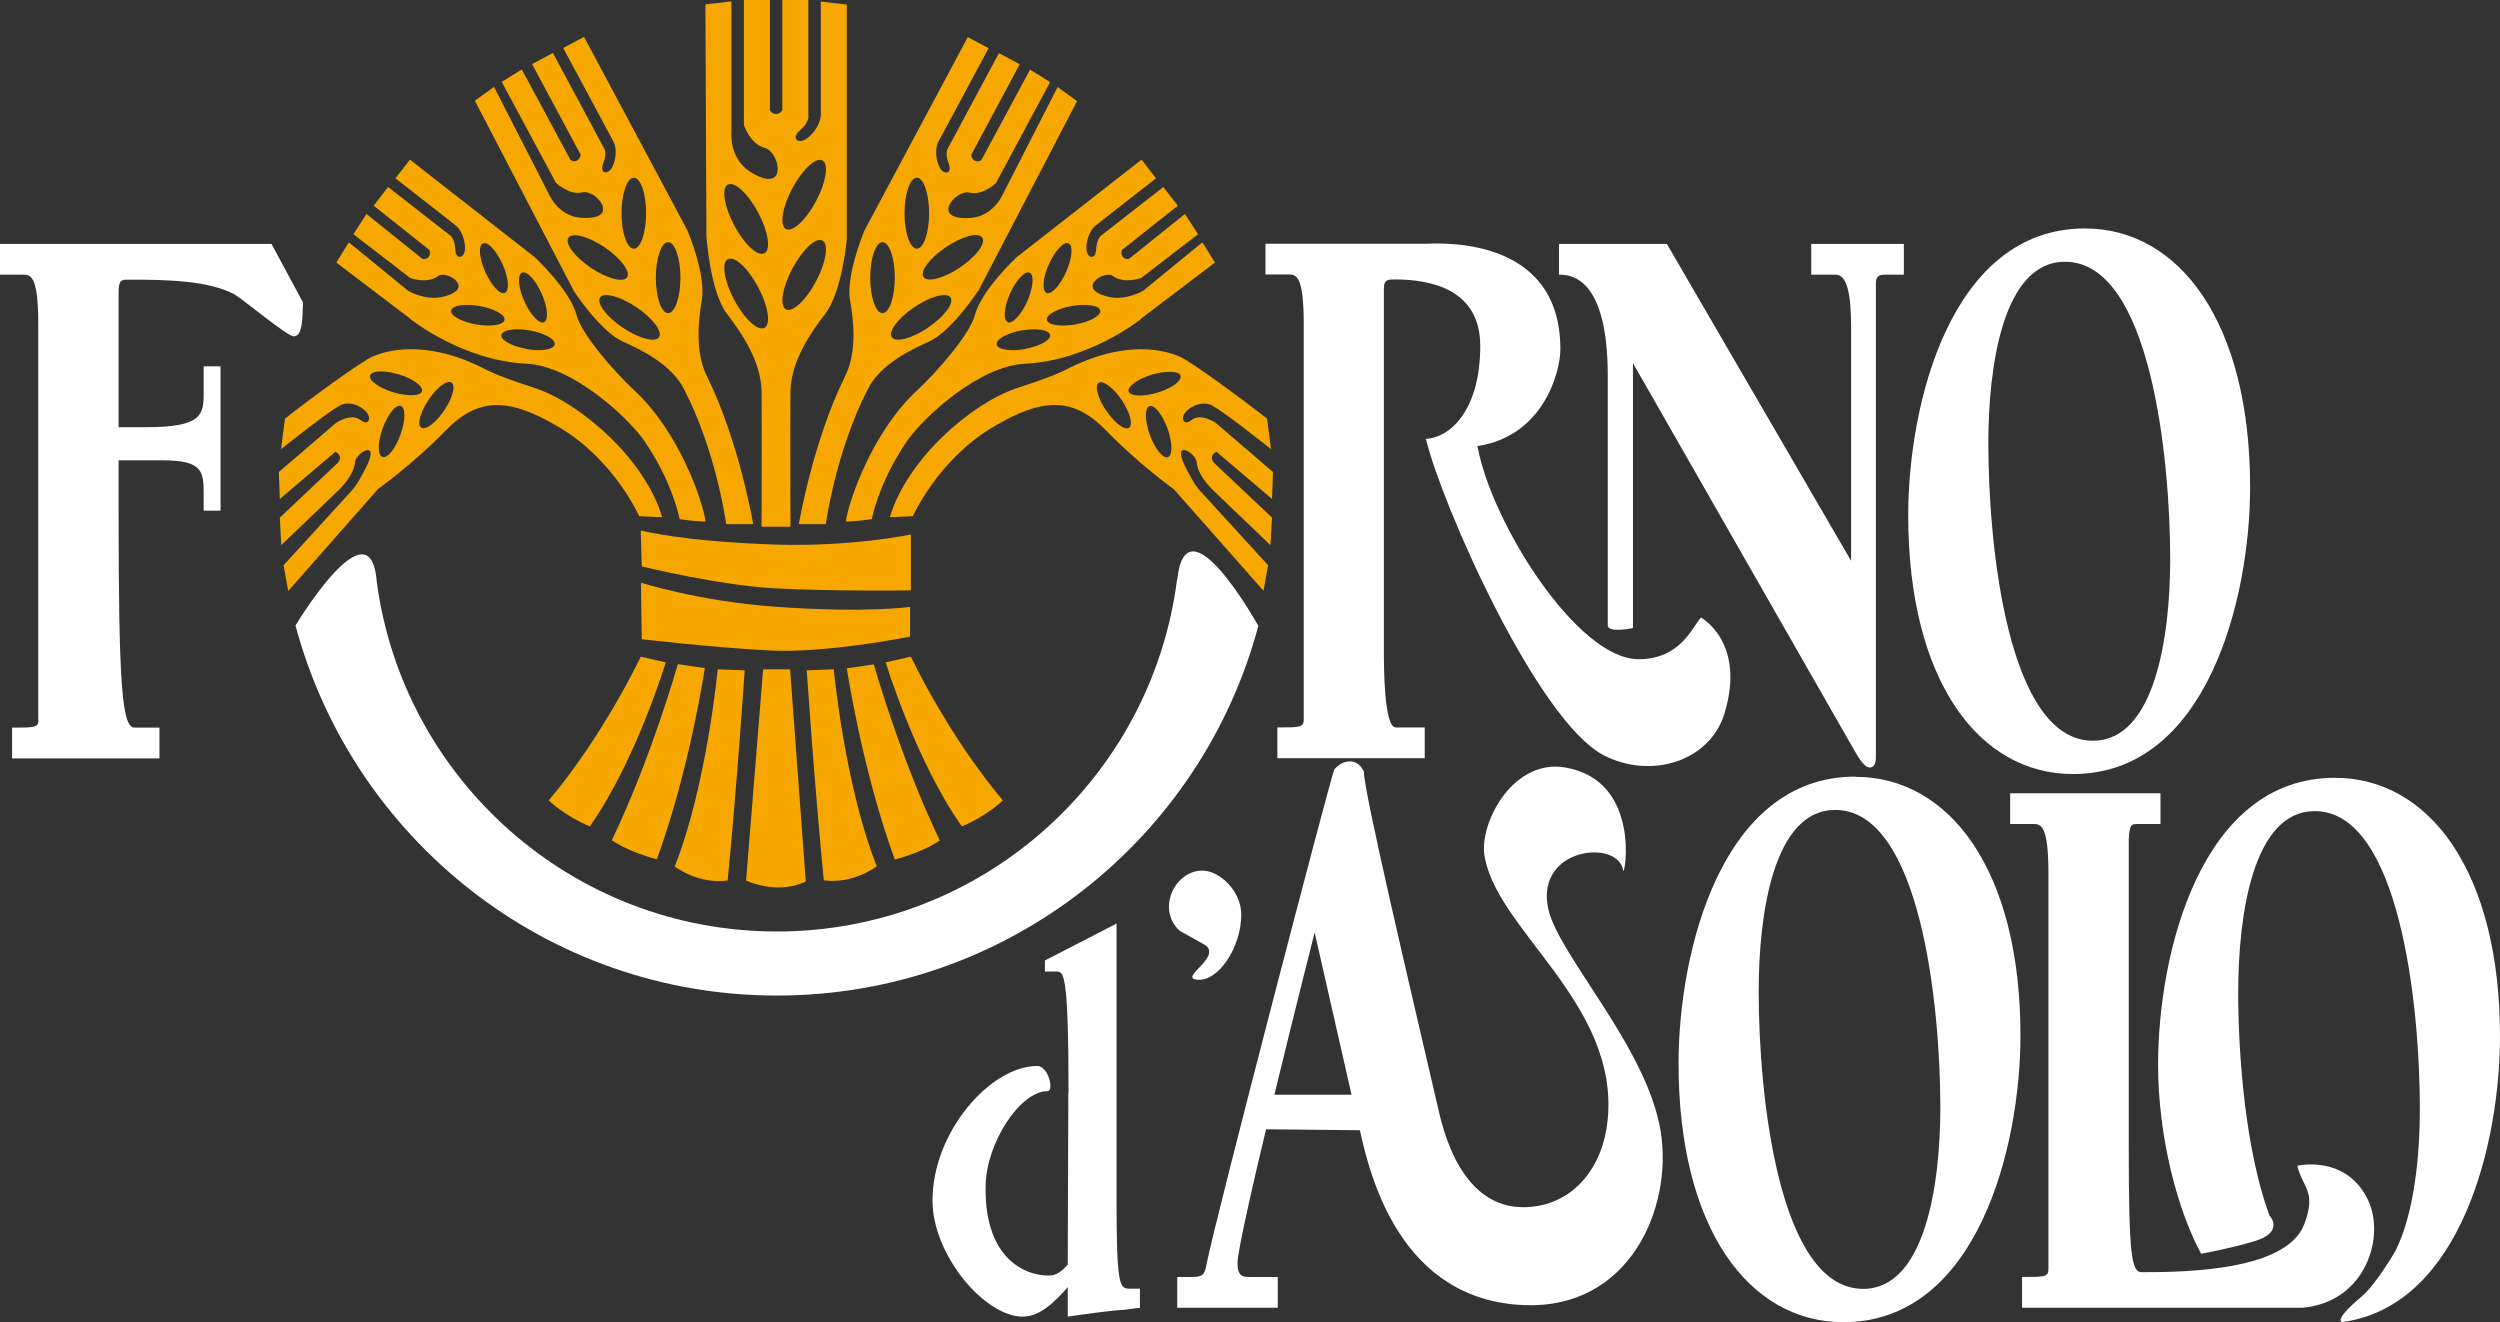
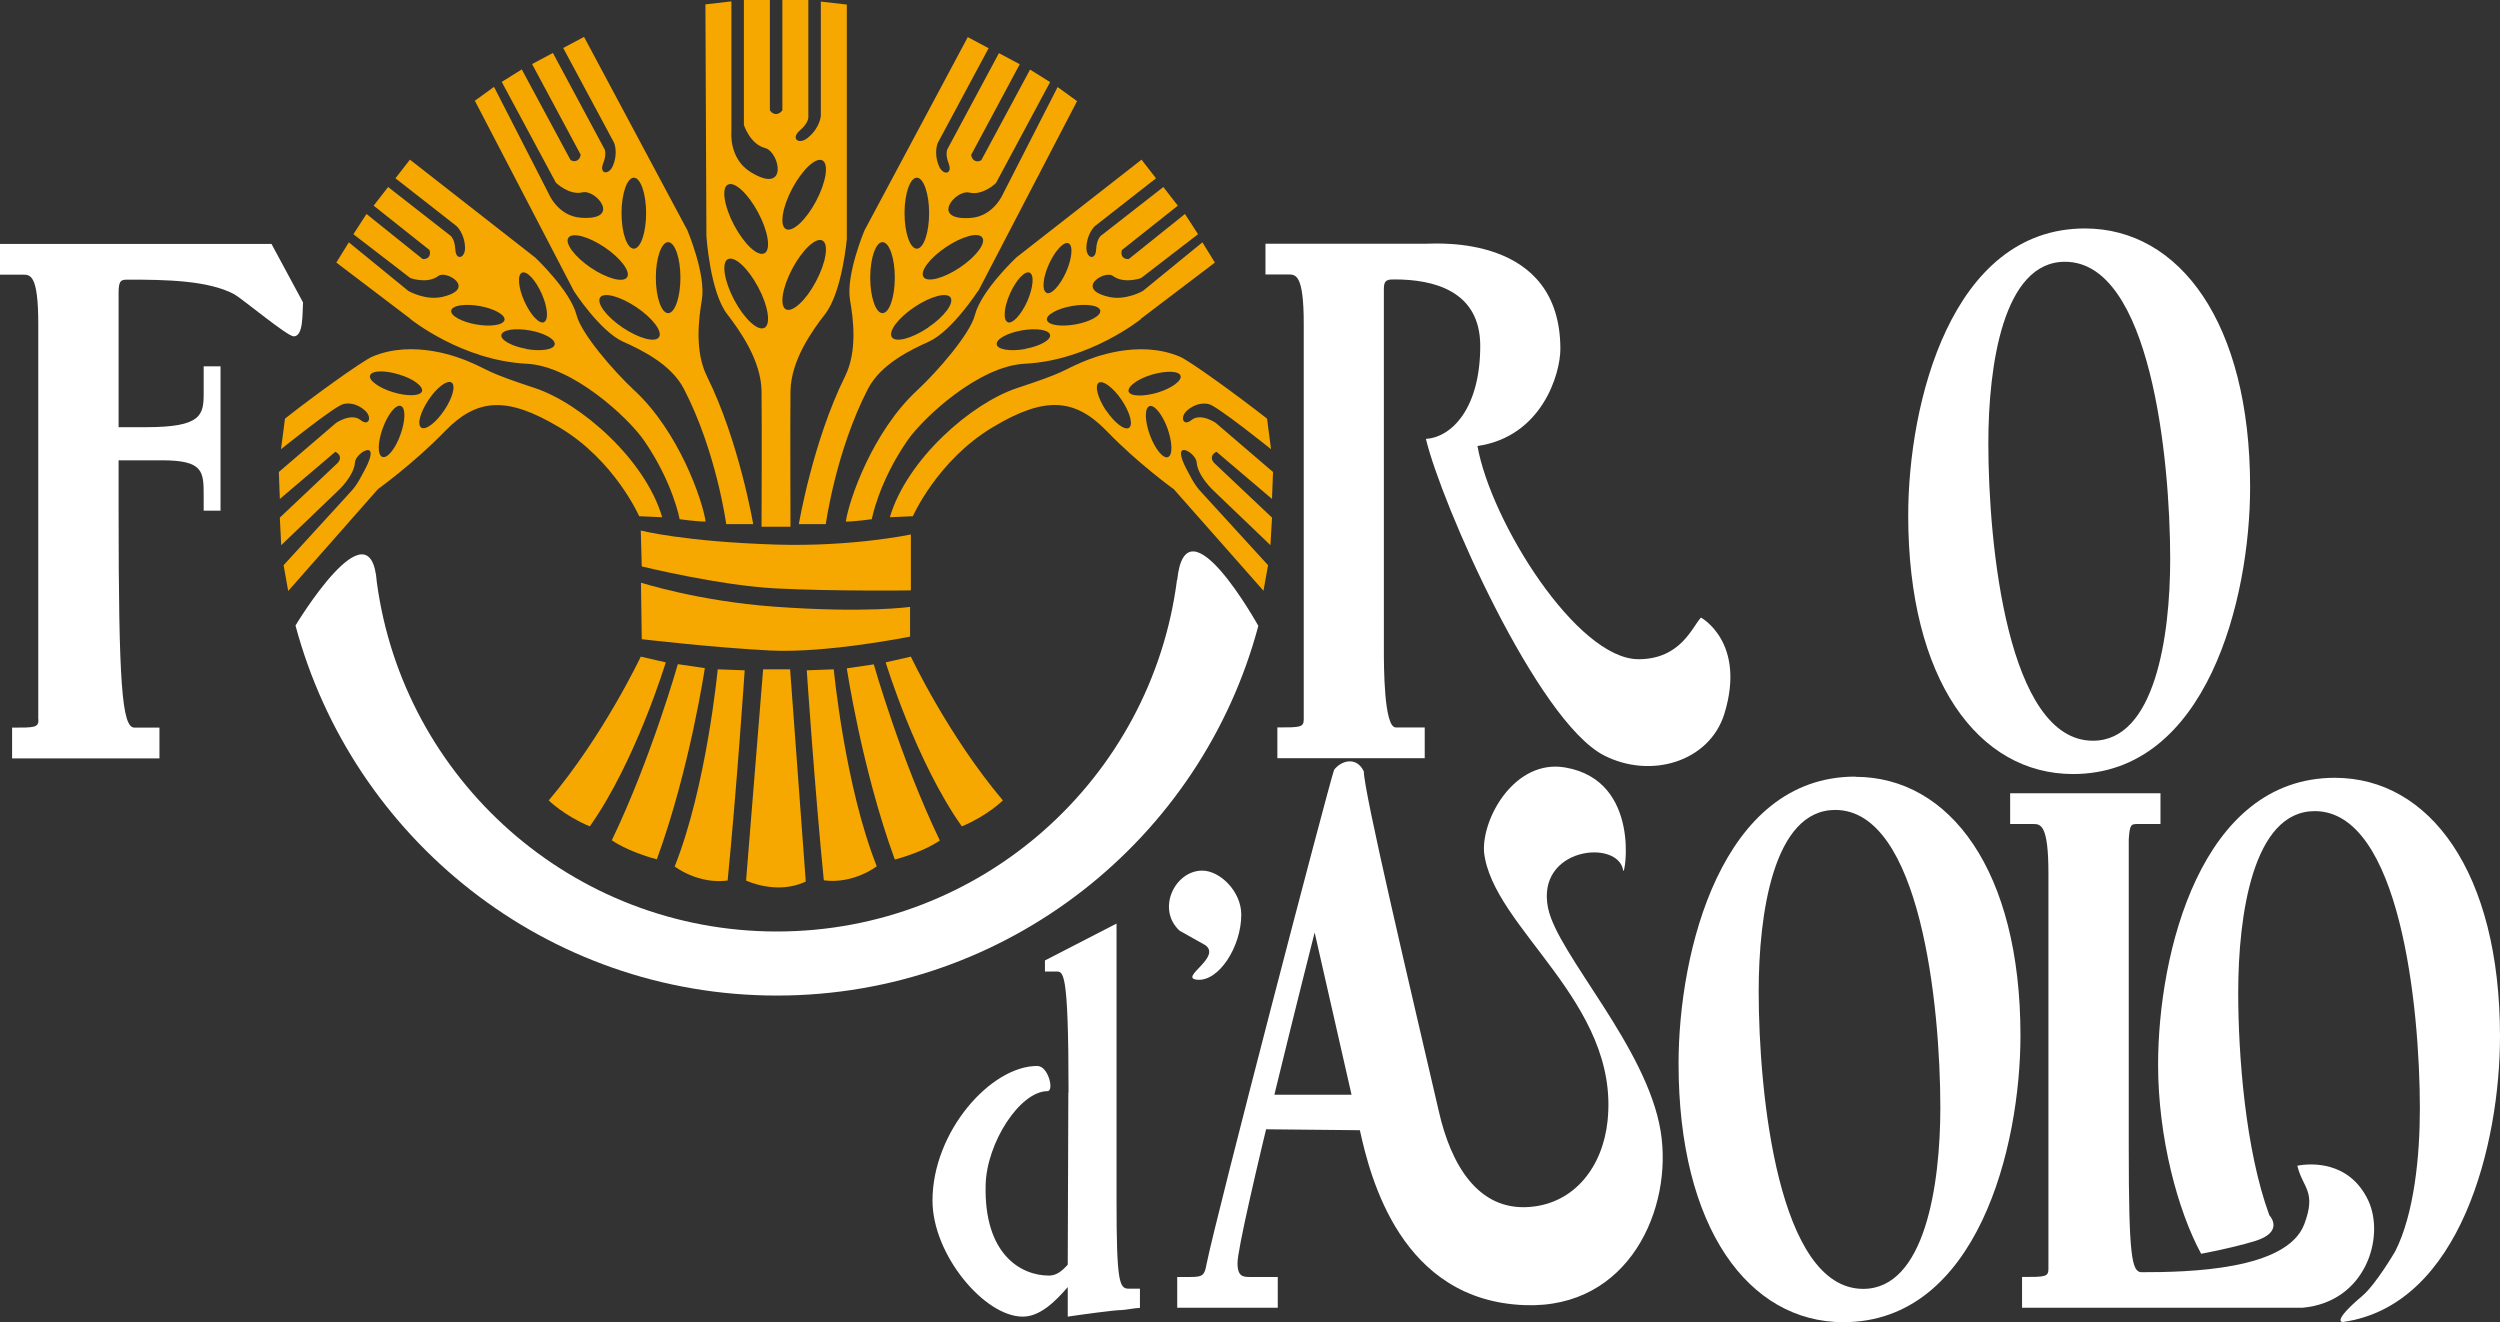
<svg xmlns="http://www.w3.org/2000/svg" id="Livello_2" data-name="Livello 2" viewBox="0 0 126.06 66.68">
  <rect x="0" y="0" width="126.06" height="66.68" fill="#333333" stroke="none" />
  <defs>
    <style>
      .cls-1 {
        fill: #fff;
      }

      .cls-2 {
        fill: none;
      }

      .cls-3 {
        fill: #f6a800;
      }

      .cls-4 {
        clip-path: url(#clippath);
      }
    </style>
    <clipPath id="clippath">
      <rect class="cls-2" width="126.06" height="66.67" />
    </clipPath>
  </defs>
  <g id="Livello_1-2" data-name="Livello 1">
    <g class="cls-4">
      <path class="cls-1" d="M59.35,29.23c-1.28,10.01-9.83,17.74-20.18,17.74-10.31,0-18.84-7.67-20.17-17.62-.31-4.12-4.1,2.19-4.1,2.19,2.87,10.73,12.64,18.66,24.27,18.66,11.63,0,21.42-7.91,24.28-18.64,0,0-3.65-6.58-4.09-2.32" />
      <path class="cls-1" d="M1.94,36.28c0,.41-.18.41-1.33.41v1.55h7.43v-1.55h-1.26c-.63,0-.8-2.16-.8-11.07v-2.41h2.18c2.11,0,2.11.57,2.11,1.8v.74h.85v-7.28h-.85v1.35c0,1.11-.1,1.72-2.91,1.72h-1.38v-6.79c0-.65.15-.65.5-.65,1.91,0,4.03.04,5.34.74.48.29,2.67,2.12,2.99,2.12.5,0,.43-1.14.47-1.71l-1.59-2.95H0v1.55h1.15c.38,0,.78,0,.78,2.49v19.94Z" />
-       <path class="cls-1" d="M84.06,12.3h-5.45s0,1.55,0,1.55c.5,0,2.46,0,2.46,5.11v12.57c0,.41,1.27.14,1.27.14v-13.36s11.05,19.33,11.05,19.33c.2.33.55,1.06.9,1.06.2,0,.3-.2.3-.53V14.26c0-.41.28-.41.5-.41h.91v-1.55h-4.67v1.55h1.23c.58,0,.78.98.78,2.66v11.77l-9.29-15.98Z" />
      <path class="cls-1" d="M60.78,47.66c.83.61-1.34,1.64-.43,1.74,1.1.12,2.24-1.66,2.24-3.28,0-1.17-1.07-2.22-1.97-2.22-1.38,0-2.32,1.94-1.14,3.03l1.3.73Z" />
      <path class="cls-1" d="M107.34,42.33c.05-.78.12-.78.47-.78h1.13v-1.55h-7.58s0,1.55,0,1.55h1.15c.38,0,.78,0,.78,2.49v19.94c0,.41-.17.41-1.33.41v1.55h14.16c3.18-.3,4.15-3.57,3.3-5.4-.95-2.02-2.92-1.89-3.58-1.76.27,1.13.98,1.28.35,2.95-.88,2.32-5.84,2.42-8.2,2.42-.5,0-.65-.78-.65-6.29v-15.53Z" />
      <path class="cls-1" d="M71.9,22.13c.78,3.27,5.61,14.23,8.98,15.96,2.36,1.21,5.32.32,6.07-2.1,1.11-3.61-1.18-4.85-1.18-4.85-.43.45-1.01,2.1-3.15,2.1-3.11,0-7.45-6.95-8.12-10.75,3.27-.48,4.18-3.66,4.18-4.89,0-5.81-6.26-5.31-6.79-5.31h-8.08v1.55h1.15c.38,0,.78,0,.78,2.49v19.94c0,.41-.18.41-1.33.41v1.55h7.43s0-1.55,0-1.55h-1.46c-.6,0-.6-3.11-.6-3.92V14.54c0-.45.22-.45.55-.45,1.88,0,4.31.53,4.31,3.35,0,3.15-1.44,4.61-2.74,4.69" />
      <path class="cls-1" d="M118.14,66.66c5.96-.84,7.92-9.05,7.92-14.4,0-8.3-3.56-13.04-8.33-13.04-6.75,0-8.91,8.83-8.91,14.47,0,3.66.99,7.36,2.17,9.53,0,0,1.44-.26,2.68-.63,1.57-.47.76-1.31.76-1.31-1.22-3.33-1.57-8.13-1.57-11.23,0-3.93.75-9.15,3.86-9.15,4.29,0,5.3,9.85,5.3,15,0,2.41-.29,5.31-1.24,7.19,0,0-.97,1.67-1.67,2.26-1.58,1.34-.98,1.31-.98,1.31,0,0-.32.04,0,0" />
      <path class="cls-1" d="M53.87,55.1l-.03,8.67c-.3.33-.57.55-.95.55-1.41,0-3.28-1.07-3.19-4.57.05-2.14,1.74-4.73,3.12-4.73.34,0,.05-1.27-.52-1.27-2.34,0-5.28,3.31-5.28,6.79,0,2.73,2.62,5.85,4.55,5.85.85,0,1.61-.72,2.27-1.49v1.49c.73-.11,2.35-.33,2.68-.33.22,0,.71-.11.96-.11v-.97h-.57c-.47,0-.61-.33-.61-4.47v-13.94l-3.61,1.86v.56h.53c.39,0,.66-.24.66,6.1" />
      <path class="cls-1" d="M105.53,37.35c-4.29,0-5.27-9.85-5.27-15,0-3.92.75-9.16,3.87-9.15,4.29,0,5.3,9.85,5.3,15,0,3.92-.78,9.15-3.89,9.15M105.13,11.52c-6.75,0-8.91,8.83-8.91,14.47,0,8.3,3.54,13.04,8.31,13.04,6.75,0,8.93-8.83,8.93-14.47,0-8.29-3.56-13.04-8.33-13.04" />
      <path class="cls-1" d="M93.95,64.99c-4.29,0-5.27-9.85-5.27-15,0-3.92.75-9.15,3.86-9.15,4.29,0,5.3,9.85,5.3,15,0,3.92-.78,9.15-3.89,9.15M93.55,39.16c-6.75,0-8.91,8.83-8.91,14.47,0,8.3,3.54,13.04,8.31,13.04,6.75,0,8.93-8.83,8.93-14.46,0-8.3-3.56-13.04-8.33-13.04" />
      <path class="cls-1" d="M63.54,56.94l5.03.05c.53,2.41,2.08,8.59,8.31,8.82,5.28.2,7.48-4.89,6.86-8.75-.68-4.26-5.2-8.93-5.68-11.27-.63-3.07,3.55-3.5,3.79-1.89.06.38.96-4.53-2.92-5.2-2.53-.44-4.21,2.53-4.1,4.26.42,3.84,6.86,7.57,6.23,13.56-.24,2.3-1.66,4.17-3.94,4.34-2.59.2-3.96-2.13-4.57-4.83-1.48-6.38-3.78-16.11-3.78-17.13-.36-.77-1.14-.56-1.5-.08-.3.86-5.98,22.63-6.43,24.92-.1.57-.2.65-.8.65h-.68v1.55h5.07v-1.55h-1.38c-.35,0-.65,0-.65-.7,0-1.35,3.89-16.67,3.89-16.67l1.86,8.18h-3.97l-.64,1.75Z" />
      <path class="cls-3" d="M38.55,12.77c.33-.18.19-1.1-.32-2.05-.51-.96-1.19-1.59-1.53-1.41-.33.17-.19,1.09.32,2.05.51.96,1.19,1.59,1.52,1.41M38.55,16.53c.33-.18.19-1.1-.32-2.05-.51-.96-1.19-1.59-1.53-1.41-.33.18-.18,1.1.32,2.05.51.96,1.19,1.59,1.52,1.41M41.15,10.14c.51-.96.65-1.88.32-2.05-.33-.18-1.01.46-1.52,1.41-.51.96-.65,1.88-.32,2.05.33.18,1.02-.46,1.52-1.41M41.15,14.18c.51-.96.65-1.88.32-2.05-.33-.18-1.01.46-1.52,1.42-.51.96-.65,1.88-.32,2.05.33.17,1.02-.46,1.52-1.42M35.57.22l1.31-.15v6.59s-.13,1.33.96,2.01c1.94,1.2,1.48-1.02.73-1.21-.75-.19-1.06-1.16-1.06-1.16V0h1.31v5.56s.11.19.31.19.32-.19.32-.19V0h1.31v5.84s.07.32-.44.75c-.46.4-.04.73.41.36.63-.51.66-1.12.66-1.12V.08s1.31.15,1.31.15v11.82s-.23,2.66-1.09,3.78c-.66.85-1.72,2.33-1.75,3.88-.02,1.55,0,6.85,0,6.85h-1.46s.02-5.3,0-6.85c-.03-1.55-1.09-3.03-1.74-3.88-.86-1.12-1.04-3.93-1.04-3.93l-.05-11.67Z" />
      <path class="cls-3" d="M31.62,13.98c.19-.28-.32-.96-1.13-1.51-.82-.55-1.64-.77-1.83-.48-.19.28.32.96,1.13,1.51.82.55,1.64.77,1.83.48M33.23,17c.19-.28-.32-.96-1.14-1.51-.82-.55-1.64-.77-1.83-.49-.19.29.32.97,1.14,1.52.82.55,1.64.77,1.83.48M32.58,10.75c0-.99-.28-1.79-.62-1.79s-.62.8-.62,1.79c0,.99.28,1.79.62,1.79s.62-.8.62-1.79M34.31,14c0-.99-.28-1.79-.62-1.79s-.62.8-.62,1.79c0,.99.28,1.79.62,1.79s.62-.8.62-1.79M23.93,5.09l.98-.71,2.76,5.39s.46,1.13,1.63,1.21c2.07.14.75-1.45.07-1.28-.68.16-1.34-.49-1.34-.49l-2.73-5.08,1.01-.63,2.46,4.57s.18.11.33.02c.16-.08.18-.29.18-.29l-2.45-4.57,1.05-.56,2.57,4.79s.19.22-.04.79c-.2.52.28.6.49.12.29-.68.06-1.18.06-1.18l-2.56-4.77,1.05-.56,5.21,9.75s.95,2.24.73,3.51c-.16.96-.37,2.59.26,3.86,1.62,3.27,2.33,7.45,2.33,7.45h-1.36s-.5-3.68-2.14-6.83c-.65-1.25-2.17-1.97-3.06-2.37-1.17-.53-2.48-2.55-2.48-2.55l-4.99-9.59Z" />
      <path class="cls-3" d="M20.21,20.47c-.25-.09-.65.41-.91,1.12-.26.71-.27,1.36-.02,1.45.25.09.66-.41.91-1.12.26-.71.27-1.36.02-1.45M22.77,19.29c-.21-.15-.74.24-1.16.87-.42.63-.59,1.25-.37,1.4.22.15.74-.24,1.16-.87.42-.62.59-1.25.37-1.4M20.11,18.88c-.72-.22-1.37-.2-1.45.05-.08.25.45.63,1.17.85.72.22,1.37.19,1.45-.05.07-.25-.45-.64-1.17-.85M14.53,29.79l-.23-1.29,3.18-3.48c.45-.48.52-.58.93-1.36.84-1.59-.47-.85-.51-.35-.05.7-.85,1.43-.85,1.43l-2.87,2.75-.07-1.39,2.91-2.75s.15-.14.12-.31c-.03-.17-.23-.26-.23-.26l-2.8,2.38-.05-1.36,2.88-2.47s.76-.53,1.24-.15c.43.35.61-.16.2-.5-.56-.48-1.08-.3-1.08-.3-.43.1-3.13,2.27-3.13,2.27l.2-1.54c1.31-1.04,3.86-2.89,4.41-3.13,2.09-.88,4.4.05,4.92.28,1.06.45.73.47,3.28,1.31,2.29.76,5.55,3.58,6.41,6.51l-1.16-.05s-1.24-2.83-4.04-4.49c-2.62-1.56-4.13-1.47-5.75.2-1.58,1.63-3.38,2.92-3.38,2.92l-4.51,5.12Z" />
      <path class="cls-3" d="M48.4,13.49c.82-.55,1.33-1.23,1.13-1.51-.19-.29-1.01-.07-1.83.48-.82.55-1.33,1.23-1.13,1.51.19.28,1.01.07,1.83-.48M46.79,16.52c.82-.55,1.33-1.23,1.14-1.52-.19-.28-1.01-.06-1.83.49-.82.55-1.32,1.23-1.13,1.51.19.29,1.01.07,1.83-.48M46.23,12.54c.34,0,.62-.8.62-1.79,0-.99-.28-1.79-.62-1.79s-.62.8-.62,1.79.28,1.79.62,1.79M44.5,15.79c.34,0,.62-.8.62-1.79s-.28-1.79-.62-1.79-.62.8-.62,1.79.28,1.79.62,1.79M49.31,14.68s-1.31,2.02-2.48,2.55c-.89.4-2.41,1.12-3.06,2.37-1.63,3.15-2.13,6.83-2.13,6.83h-1.36s.71-4.19,2.33-7.45c.63-1.27.42-2.9.25-3.86-.21-1.27.73-3.5.73-3.5l5.21-9.75,1.05.56-2.56,4.77s-.23.5.06,1.18c.21.49.69.4.49-.12-.22-.57-.04-.79-.04-.79l2.57-4.79,1.05.56-2.45,4.57s.02.21.18.29c.15.09.33-.02.33-.02l2.46-4.57,1.01.63-2.73,5.09s-.66.65-1.35.48c-.69-.16-2,1.42.07,1.28,1.16-.08,1.63-1.2,1.63-1.2l2.76-5.4.98.71-4.99,9.59Z" />
      <path class="cls-3" d="M54.22,16.36c.74-.13,1.31-.45,1.26-.7-.04-.26-.69-.36-1.43-.23-.74.13-1.31.45-1.26.7.05.26.68.36,1.43.23M51.69,17.59c.74-.13,1.31-.45,1.26-.7-.05-.26-.69-.36-1.43-.23-.74.13-1.31.45-1.26.71.04.26.68.36,1.43.23M52.77,14.77c.24.11.68-.37.99-1.06.3-.69.36-1.33.12-1.44-.24-.11-.68.37-.99,1.05-.31.69-.36,1.33-.12,1.44M50.81,16.25c.24.1.68-.37.99-1.06.3-.69.36-1.33.12-1.44-.24-.11-.68.36-.99,1.05-.31.69-.36,1.34-.12,1.44M57.53,16.09s-2.59,2.09-5.85,2.25c-2.32.11-5.13,2.72-5.93,3.88-1.46,2.12-1.79,3.96-1.79,3.96,0,0-.83.12-1.31.12.15-1.06,1.34-4.54,3.61-6.63,1.03-.96,2.66-2.84,2.9-3.79.32-1.24,2.09-2.9,2.09-2.9l6.31-4.93.73.94-3.08,2.41s-.41.36-.43,1.1c0,.53.46.65.49.09.03-.61.29-.74.29-.74l3.1-2.42.73.94-2.82,2.24s-.07.2.04.34c.11.14.31.11.31.11l2.83-2.27.66,1.02-2.87,2.21s-.86.32-1.43-.11c-.4-.3-1.95.65-.2,1.06.86.2,1.72-.3,1.72-.3l3-2.45.63,1.02-3.74,2.84Z" />
      <path class="cls-3" d="M57.98,21.93c.26.71.67,1.21.91,1.12.25-.09.23-.74-.02-1.45-.26-.71-.67-1.21-.91-1.12-.25.09-.24.74.02,1.45M55.78,20.7c.42.63.94,1.02,1.15.87.22-.15.05-.77-.37-1.4-.42-.62-.94-1.01-1.16-.87-.21.15-.05.77.37,1.4M56.91,19.74c.08.25.72.27,1.45.06.72-.22,1.24-.6,1.17-.85-.08-.25-.72-.27-1.45-.06-.72.22-1.24.6-1.17.86M59.19,24.67s-1.8-1.29-3.38-2.93c-1.62-1.67-3.13-1.77-5.75-.2-2.79,1.67-4.03,4.49-4.03,4.49l-1.16.05c.86-2.92,4.11-5.75,6.41-6.51,2.55-.84,2.22-.86,3.28-1.31.52-.22,2.82-1.16,4.92-.28.55.23,3.1,2.1,4.41,3.13l.2,1.54s-2.7-2.17-3.13-2.27c0,0-.52-.17-1.08.3-.41.34-.23.85.2.5.48-.38,1.23.15,1.23.15l2.88,2.47-.05,1.36-2.8-2.38s-.2.08-.23.26c-.03.17.12.31.12.31l2.91,2.75-.08,1.39-2.87-2.75s-.8-.73-.85-1.43c-.04-.5-1.35-1.25-.51.35.41.78.48.88.93,1.36l3.18,3.48-.23,1.29-4.52-5.12Z" />
      <path class="cls-3" d="M32.31,26.74l.05,1.82s3.89.96,6.76,1.11c2.88.15,6.81.1,6.81.1v-2.82s-2.97.63-6.81.51c-4.69-.15-6.81-.71-6.81-.71" />
      <path class="cls-3" d="M45.89,30.6v1.5s-4.2.85-7.08.7c-2.88-.15-6.45-.57-6.45-.57l-.04-2.85s2.89.93,6.72,1.21c4.68.34,6.85.01,6.85.01" />
      <path class="cls-3" d="M38.48,33.75h1.36l.79,10.7c-1.46.7-3.01-.05-3.01-.05l.86-10.65Z" />
      <path class="cls-3" d="M36.19,33.75l1.36.05s-.4,5.95-.86,10.6c-1.51.2-2.67-.71-2.67-.71,1.61-4.04,2.17-9.94,2.17-9.94" />
      <path class="cls-3" d="M34.18,33.49l1.36.2s-.76,5.1-2.42,9.64c-1.51-.4-2.27-.96-2.27-.96,1.97-4.09,3.33-8.88,3.33-8.88" />
      <path class="cls-3" d="M32.31,33.11l1.26.29s-1.51,4.99-3.83,8.27c-1.31-.55-2.07-1.31-2.07-1.31,2.77-3.28,4.64-7.25,4.64-7.25" />
      <path class="cls-3" d="M42.04,33.75l-1.36.05s.4,5.95.86,10.59c1.51.2,2.67-.71,2.67-.71-1.61-4.04-2.17-9.94-2.17-9.94" />
      <path class="cls-3" d="M44.06,33.5l-1.36.2s.76,5.1,2.42,9.64c1.51-.4,2.27-.96,2.27-.96-1.97-4.09-3.33-8.88-3.33-8.88" />
      <path class="cls-3" d="M45.93,33.11l-1.27.29s1.52,4.99,3.84,8.27c1.31-.55,2.07-1.31,2.07-1.31-2.77-3.28-4.64-7.25-4.64-7.25" />
-       <path class="cls-3" d="M24.01,16.36c-.74-.13-1.31-.45-1.26-.7.05-.26.69-.36,1.43-.23.74.13,1.31.45,1.26.7-.05.26-.69.36-1.43.23M26.54,17.59c-.74-.13-1.31-.45-1.26-.7.05-.26.69-.36,1.43-.23.74.13,1.31.45,1.26.71-.04.26-.69.36-1.43.23M25.46,14.77c-.24.11-.68-.37-.99-1.06-.31-.69-.36-1.33-.12-1.44.24-.11.68.37.99,1.05.31.69.36,1.33.12,1.44M27.43,16.25c-.24.1-.68-.37-.99-1.06-.31-.69-.36-1.33-.12-1.44.24-.11.68.36.99,1.05.31.69.36,1.34.12,1.44M20.7,16.09s2.59,2.09,5.85,2.25c2.32.11,5.13,2.72,5.93,3.88,1.46,2.12,1.79,3.96,1.79,3.96,0,0,.83.12,1.31.12-.15-1.06-1.34-4.54-3.61-6.63-1.03-.96-2.66-2.84-2.9-3.79-.32-1.24-2.09-2.9-2.09-2.9l-6.31-4.93-.73.94,3.08,2.41s.41.36.43,1.1c0,.53-.46.65-.49.09-.03-.61-.29-.74-.29-.74l-3.1-2.42-.73.94,2.82,2.24s.07.2-.04.34c-.11.14-.31.11-.31.11l-2.83-2.27-.66,1.02,2.87,2.21s.86.32,1.42-.11c.4-.3,1.95.65.2,1.06-.86.2-1.72-.3-1.72-.3l-3-2.45-.63,1.02,3.74,2.84Z" />
+       <path class="cls-3" d="M24.01,16.36c-.74-.13-1.31-.45-1.26-.7.05-.26.69-.36,1.43-.23.74.13,1.31.45,1.26.7-.05.26-.69.36-1.43.23M26.54,17.59c-.74-.13-1.31-.45-1.26-.7.05-.26.69-.36,1.43-.23.74.13,1.31.45,1.26.71-.04.26-.69.36-1.43.23M25.46,14.77M27.43,16.25c-.24.1-.68-.37-.99-1.06-.31-.69-.36-1.33-.12-1.44.24-.11.68.36.99,1.05.31.69.36,1.34.12,1.44M20.7,16.09s2.59,2.09,5.85,2.25c2.32.11,5.13,2.72,5.93,3.88,1.46,2.12,1.79,3.96,1.79,3.96,0,0,.83.12,1.31.12-.15-1.06-1.34-4.54-3.61-6.63-1.03-.96-2.66-2.84-2.9-3.79-.32-1.24-2.09-2.9-2.09-2.9l-6.31-4.93-.73.94,3.08,2.41s.41.36.43,1.1c0,.53-.46.65-.49.09-.03-.61-.29-.74-.29-.74l-3.1-2.42-.73.94,2.82,2.24s.07.2-.04.34c-.11.14-.31.11-.31.11l-2.83-2.27-.66,1.02,2.87,2.21s.86.32,1.42-.11c.4-.3,1.95.65.2,1.06-.86.2-1.72-.3-1.72-.3l-3-2.45-.63,1.02,3.74,2.84Z" />
    </g>
  </g>
</svg>